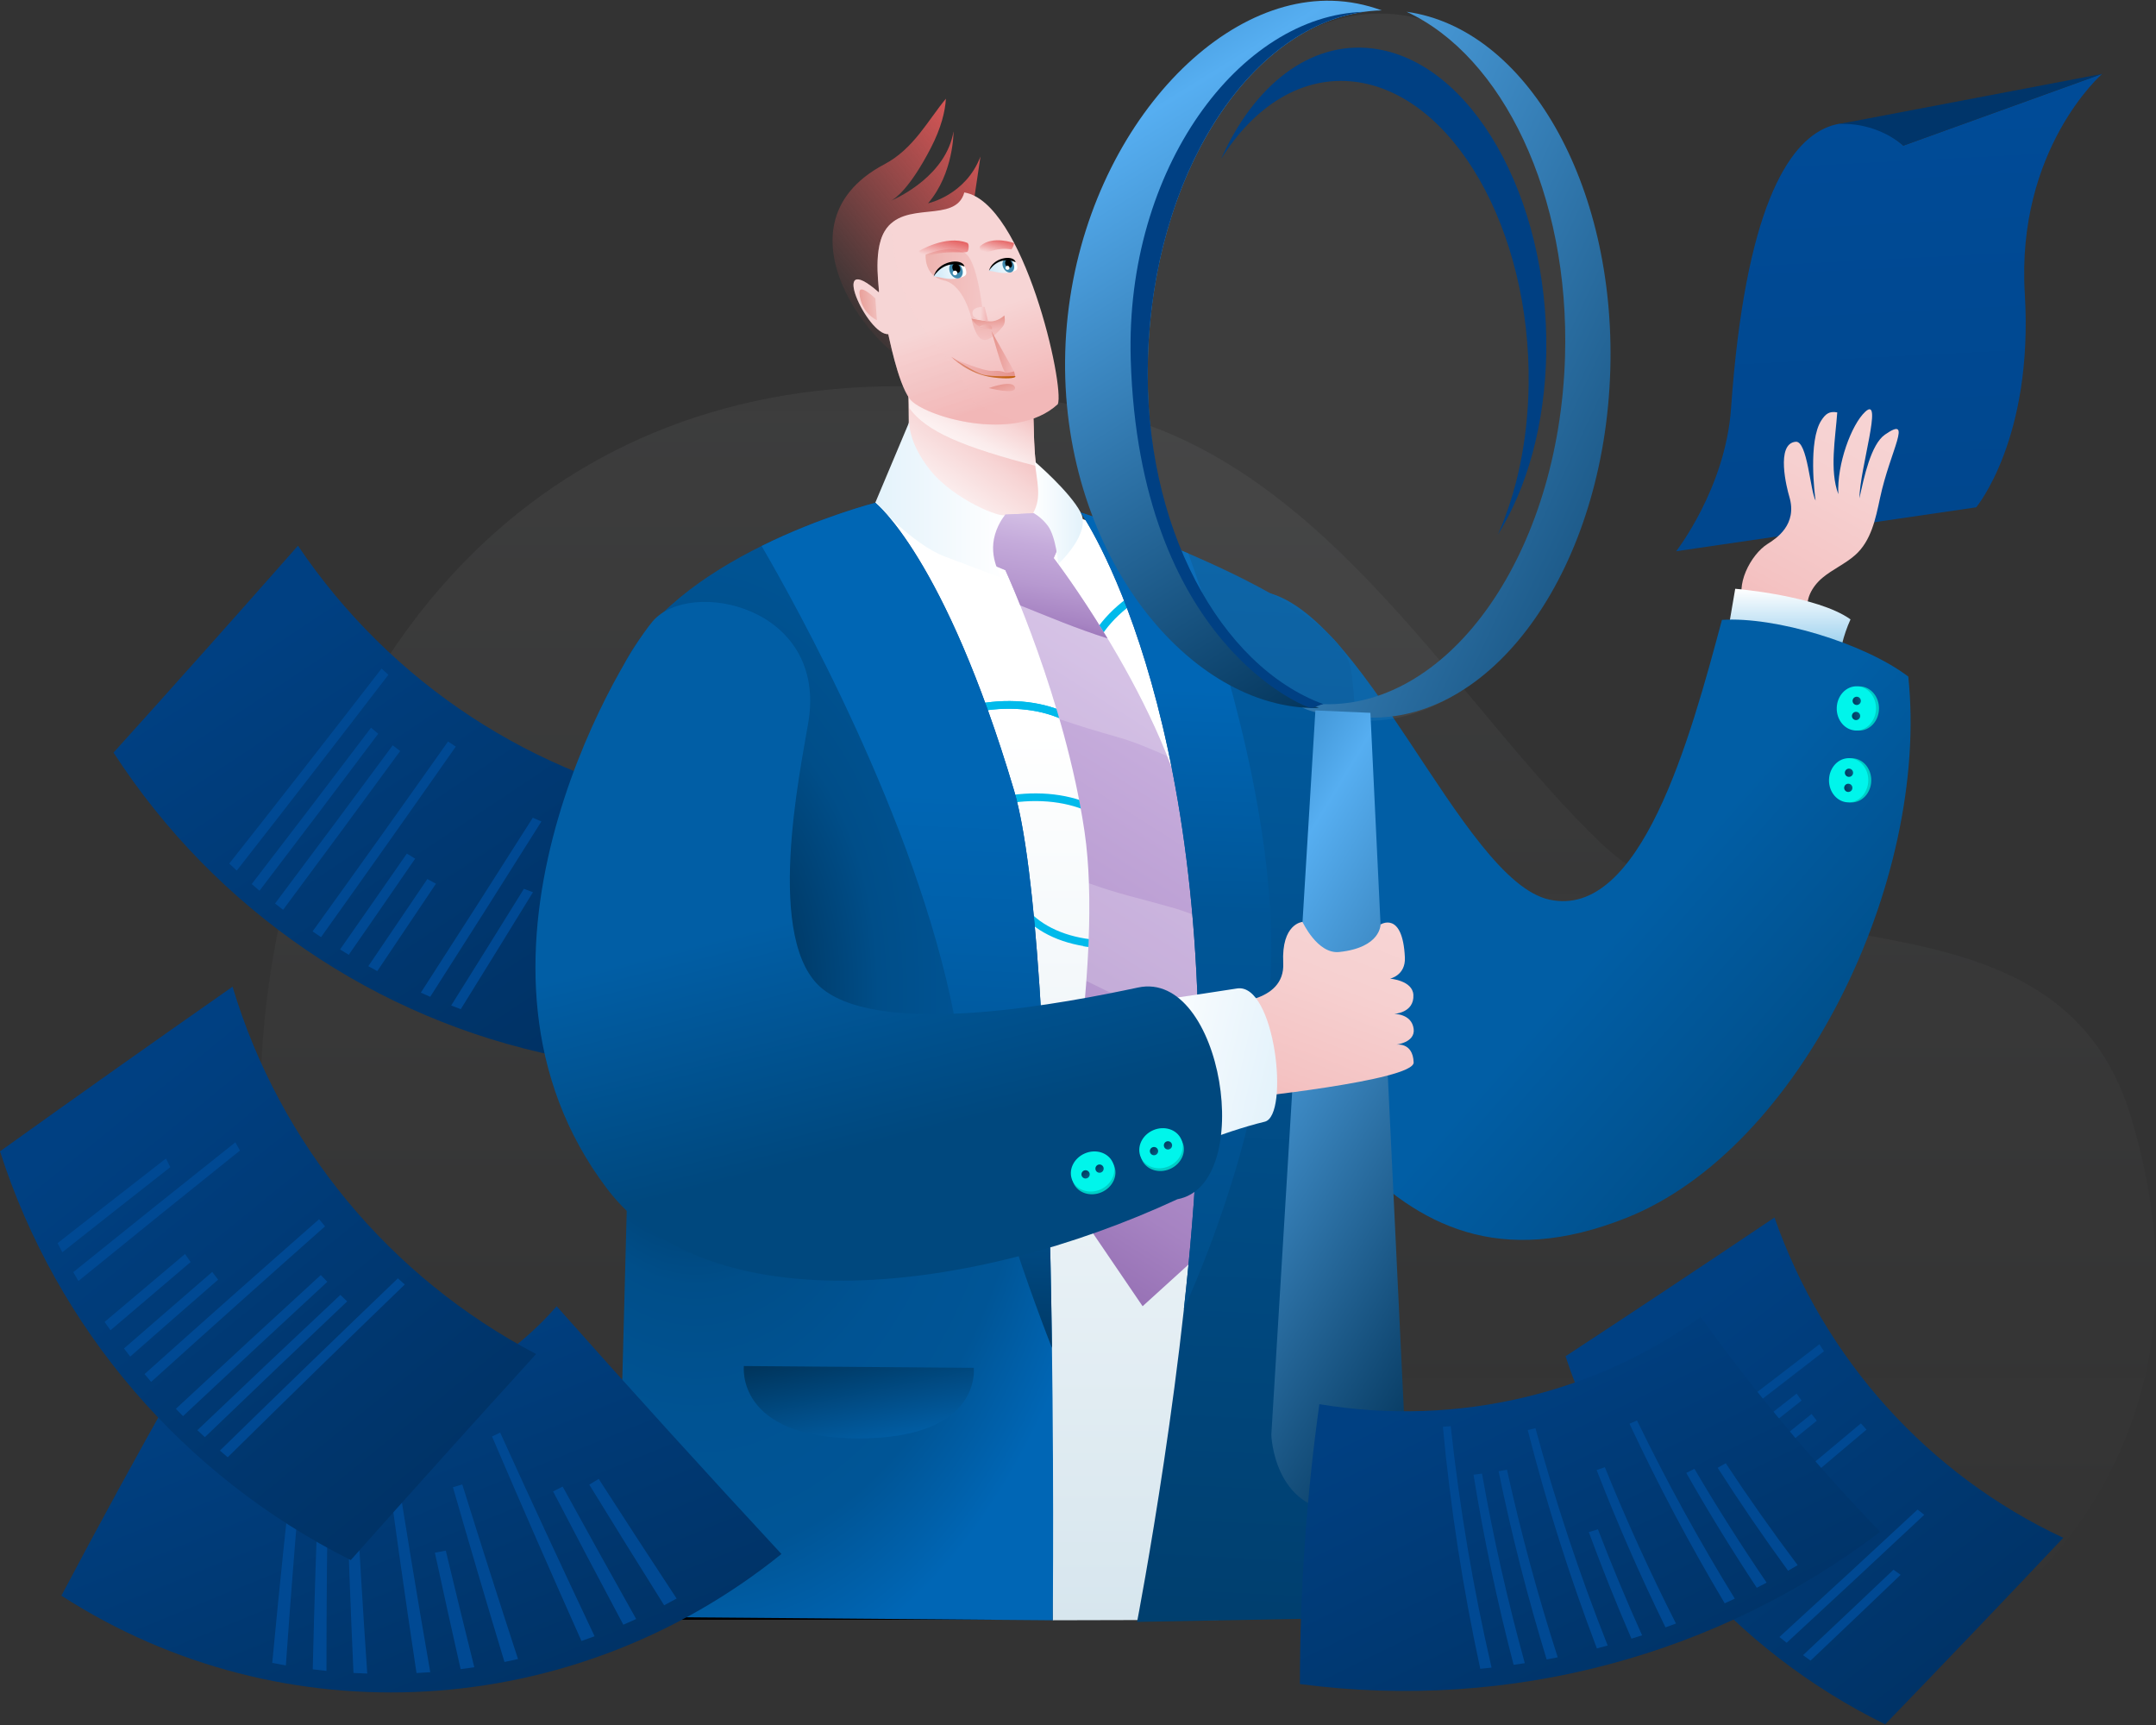
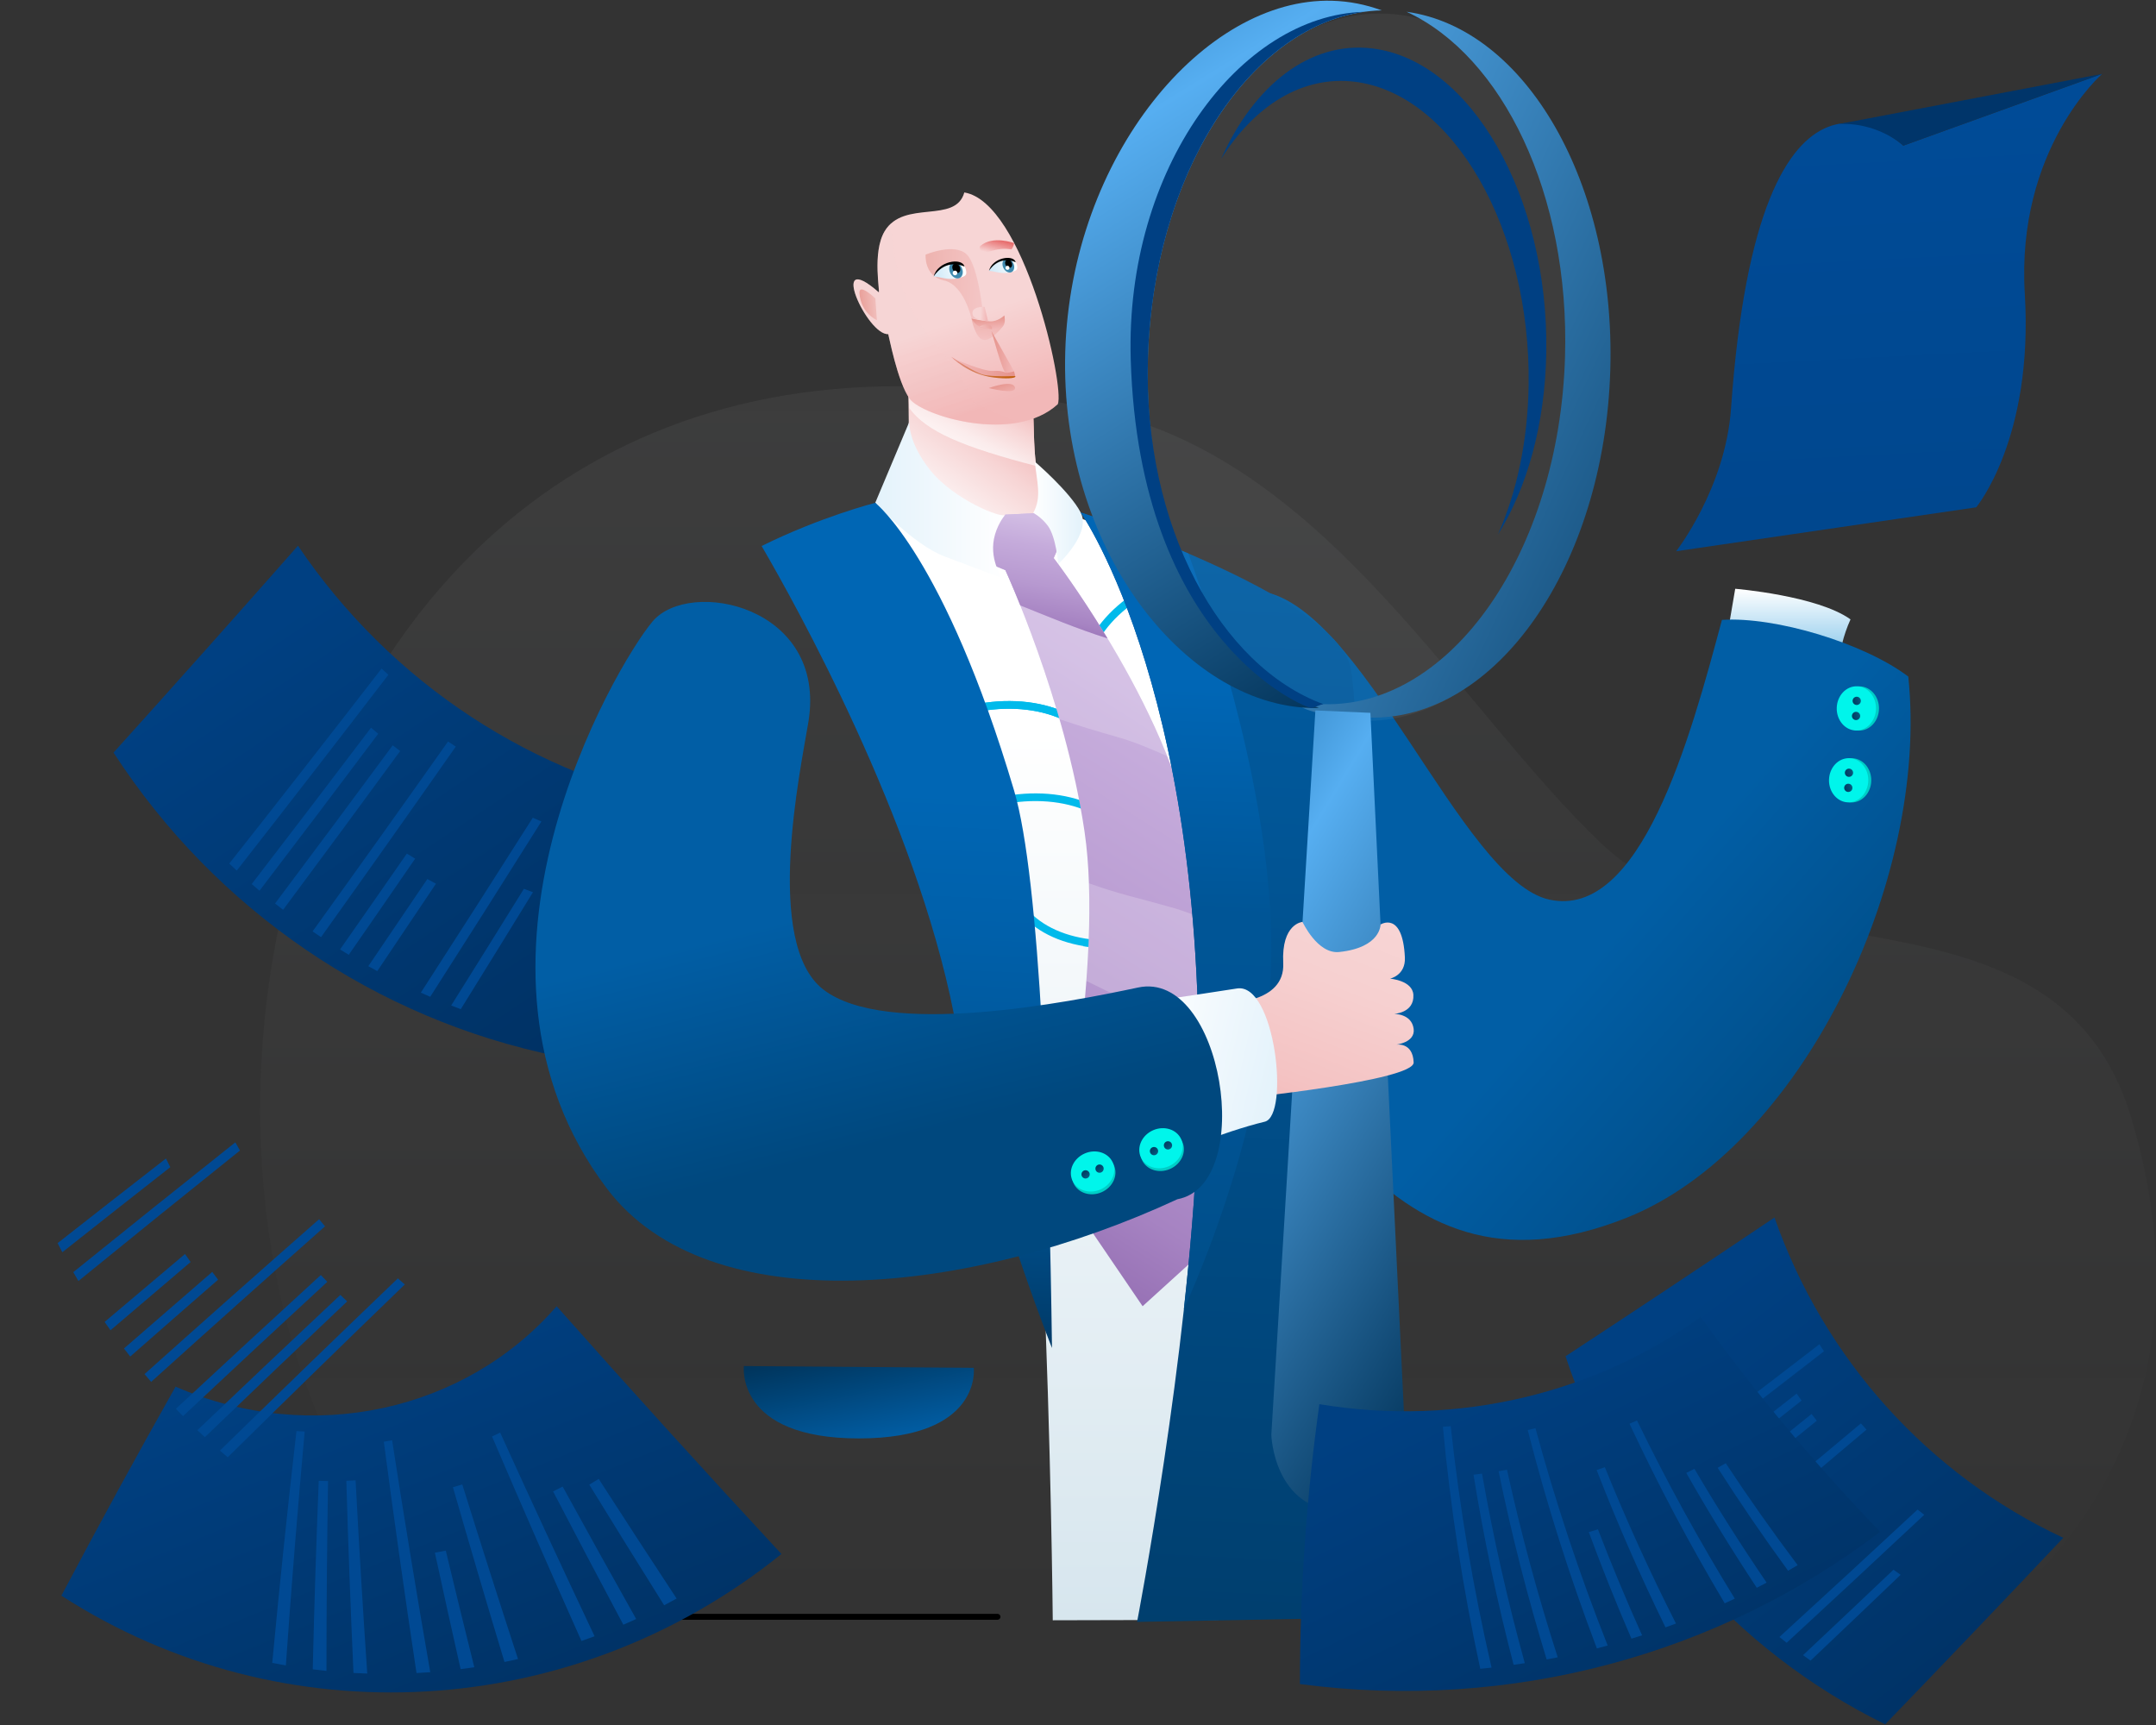
<svg xmlns="http://www.w3.org/2000/svg" xmlns:xlink="http://www.w3.org/1999/xlink" fill="none" height="432" viewBox="0 0 540 432" width="540">
  <rect x="0" y="0" width="540" height="432" fill="#333333" stroke="none" />
  <linearGradient id="a" gradientUnits="userSpaceOnUse" x1="302.583" x2="302.583" y1="96.741" y2="405.771">
    <stop offset="0" stop-color="#edf1f4" />
    <stop offset="1" stop-color="#edf1f4" stop-opacity="0" />
  </linearGradient>
  <linearGradient id="b">
    <stop offset=".057" stop-color="#f2b8b8" />
    <stop offset=".276" stop-color="#f7d5d5" />
    <stop offset=".5" stop-color="#fbecec" />
    <stop offset=".714" stop-color="#fef9f9" />
    <stop offset=".904" stop-color="#fffefe" />
  </linearGradient>
  <linearGradient id="c" gradientUnits="userSpaceOnUse" x1="252.735" x2="223.402" xlink:href="#b" y1="101.848" y2="143.053" />
  <linearGradient id="d" gradientUnits="userSpaceOnUse" x1="247.462" x2="233.411" xlink:href="#b" y1="94.508" y2="120.959" />
  <linearGradient id="e">
    <stop offset="0" stop-color="#e45959" />
    <stop offset="1" stop-color="#e45959" stop-opacity="0" />
  </linearGradient>
  <linearGradient id="f" gradientUnits="userSpaceOnUse" x1="243.595" x2="197.758" xlink:href="#e" y1="25.84" y2="63.03" />
  <linearGradient id="g">
    <stop offset=".106" stop-color="#f2b8b8" />
    <stop offset=".424" stop-color="#f6cfcf" />
    <stop offset=".496" stop-color="#f7d5d5" />
  </linearGradient>
  <linearGradient id="h" gradientUnits="userSpaceOnUse" x1="248.419" x2="229.62" xlink:href="#g" y1="108.323" y2="52.183" />
  <linearGradient id="i">
    <stop offset="0" stop-color="#e5928a" />
    <stop offset=".352" stop-color="#eaa09b" />
    <stop offset=".999" stop-color="#f2b8b8" />
  </linearGradient>
  <linearGradient id="j" gradientUnits="userSpaceOnUse" x1="247.285" x2="247.032" xlink:href="#i" y1="79.98" y2="85.155" />
  <linearGradient id="k" gradientUnits="userSpaceOnUse" x1="241.557" x2="223.339" xlink:href="#g" y1="110.355" y2="55.966" />
  <linearGradient id="l" gradientUnits="userSpaceOnUse" x1="231.502" x2="246.776" xlink:href="#i" y1="70.655" y2="71.384" />
  <linearGradient id="m" gradientUnits="userSpaceOnUse" x1="247.462" x2="247.68" xlink:href="#i" y1="79.279" y2="82.531" />
  <linearGradient id="n" gradientUnits="userSpaceOnUse" x1="238.489" x2="254.131" y1="92.54" y2="91.444">
    <stop offset="0" stop-color="#e5928a" />
    <stop offset=".243" stop-color="#da8366" />
    <stop offset=".759" stop-color="#c5661d" />
    <stop offset=".999" stop-color="#bd5a00" />
  </linearGradient>
  <linearGradient id="o" gradientUnits="userSpaceOnUse" x1="213.68" x2="222.785" y1="76.61" y2="75.972">
    <stop offset="0" stop-color="#e5928a" />
    <stop offset=".582" stop-color="#f0bbb8" />
    <stop offset=".999" stop-color="#f7d5d5" />
  </linearGradient>
  <linearGradient id="p" gradientUnits="userSpaceOnUse" x1="241.956" x2="240.658" xlink:href="#e" y1="60.306" y2="65.914" />
  <linearGradient id="q">
    <stop offset="0" stop-color="#cde8f7" />
    <stop offset="1" stop-color="#fff" />
  </linearGradient>
  <linearGradient id="r" gradientUnits="userSpaceOnUse" x1="233.777" x2="241.825" xlink:href="#q" y1="68.874" y2="67.098" />
  <linearGradient id="s" gradientUnits="userSpaceOnUse" x1="243.555" x2="247.577" y1="78.483" y2="78.674">
    <stop offset=".504" stop-color="#f7d5d5" />
    <stop offset=".576" stop-color="#f6cfcf" />
    <stop offset=".894" stop-color="#f2b8b8" />
  </linearGradient>
  <linearGradient id="t" gradientUnits="userSpaceOnUse" x1="245.361" x2="248.487" y1="81.748" y2="81.897">
    <stop offset=".001" stop-color="#f7d5d5" />
    <stop offset=".418" stop-color="#f0bbb8" />
    <stop offset="1" stop-color="#e5928a" />
  </linearGradient>
  <linearGradient id="u" gradientUnits="userSpaceOnUse" x1="247.632" x2="254.624" xlink:href="#q" y1="67.517" y2="65.975" />
  <linearGradient id="v" gradientUnits="userSpaceOnUse" x1="253.52" x2="252.384" xlink:href="#e" y1="60.228" y2="64.552" />
  <linearGradient id="w" gradientUnits="userSpaceOnUse" x1="250.45" x2="251.938" xlink:href="#i" y1="95.645" y2="100.121" />
  <linearGradient id="x" gradientUnits="userSpaceOnUse" x1="239.099" x2="254.338" y1="91.826" y2="92.554">
    <stop offset=".001" stop-color="#f2b8b8" />
    <stop offset=".648" stop-color="#eaa09b" />
    <stop offset="1" stop-color="#e5928a" />
  </linearGradient>
  <linearGradient id="y" gradientUnits="userSpaceOnUse" x1="248.085" x2="254.201" xlink:href="#i" y1="88.033" y2="88.325" />
  <linearGradient id="z">
    <stop offset="0" stop-color="#004082" />
    <stop offset="1" stop-color="#003265" />
  </linearGradient>
  <linearGradient id="A" gradientUnits="userSpaceOnUse" x1="49.139" x2="119.485" xlink:href="#z" y1="169.312" y2="274.831" />
  <linearGradient id="B" gradientUnits="userSpaceOnUse" x1="494.884" x2="501.14" y1="27.142" y2="148.913">
    <stop offset="0" stop-color="#004b97" />
    <stop offset="1" stop-color="#00468c" />
  </linearGradient>
  <linearGradient id="C">
    <stop offset="0" stop-color="#f2b8b8" />
    <stop offset=".229" stop-color="#f4c3c3" />
    <stop offset=".635" stop-color="#f6d0d0" />
    <stop offset=".999" stop-color="#f7d5d5" />
  </linearGradient>
  <linearGradient id="D" gradientUnits="userSpaceOnUse" x1="439.831" x2="472.503" xlink:href="#C" y1="160.267" y2="98.569" />
  <linearGradient id="E" gradientUnits="userSpaceOnUse" x1="447.821" x2="447.821" y1="167.779" y2="147.448">
    <stop offset="0" stop-color="#70bce7" />
    <stop offset="1" stop-color="#fff" />
  </linearGradient>
  <linearGradient id="F" gradientUnits="userSpaceOnUse" x1="362.119" x2="473.641" y1="207.844" y2="306.309">
    <stop offset=".33" stop-color="#015ea5" />
    <stop offset=".914" stop-color="#00487e" />
  </linearGradient>
  <linearGradient id="G">
    <stop offset=".201" stop-color="#0d7499" />
    <stop offset=".306" stop-color="#096388" />
    <stop offset=".493" stop-color="#044a70" />
    <stop offset=".665" stop-color="#013b61" />
    <stop offset=".805" stop-color="#00365c" />
  </linearGradient>
  <linearGradient id="H" gradientUnits="userSpaceOnUse" x1="468.345" x2="461.516" xlink:href="#G" y1="178.332" y2="180.235" />
  <linearGradient id="I" gradientUnits="userSpaceOnUse" x1="468.509" x2="461.68" xlink:href="#G" y1="174.553" y2="176.456" />
  <linearGradient id="J" gradientUnits="userSpaceOnUse" x1="466.4" x2="459.57" xlink:href="#G" y1="196.335" y2="198.238" />
  <linearGradient id="K" gradientUnits="userSpaceOnUse" x1="466.571" x2="459.742" xlink:href="#G" y1="192.555" y2="194.458" />
  <linearGradient id="L" gradientUnits="userSpaceOnUse" x1="260.496" x2="260.496" y1="405.766" y2="123.843">
    <stop offset="0" stop-color="#d7e6ee" />
    <stop offset=".79" stop-color="#fff" />
  </linearGradient>
  <linearGradient id="M">
    <stop offset="0" stop-color="#8f68ae" />
    <stop offset=".171" stop-color="#a683c2" />
    <stop offset=".41" stop-color="#b799d0" />
    <stop offset=".688" stop-color="#c5abdb" />
    <stop offset=".875" stop-color="#d1bce3" />
    <stop offset=".993" stop-color="#d1bce3" />
  </linearGradient>
  <linearGradient id="N" gradientUnits="userSpaceOnUse" x1="266.507" x2="366.024" xlink:href="#M" y1="328.755" y2="172.713" />
  <linearGradient id="O" gradientUnits="userSpaceOnUse" x1="257.743" x2="263.692" xlink:href="#M" y1="160.13" y2="126.355" />
  <linearGradient id="P">
    <stop offset="0" stop-color="#fff" />
    <stop offset="1" stop-color="#e3f2fb" />
  </linearGradient>
  <linearGradient id="Q" gradientUnits="userSpaceOnUse" x1="251.819" x2="219.223" xlink:href="#P" y1="125.225" y2="125.225" />
  <linearGradient id="R" gradientUnits="userSpaceOnUse" x1="271.216" x2="258.797" y1="128.444" y2="128.444">
    <stop offset="0" stop-color="#e3f2fb" />
    <stop offset="1" stop-color="#fff" />
  </linearGradient>
  <linearGradient id="S" gradientUnits="userSpaceOnUse" x1="310.766" x2="290.174" y1="106.426" y2="515.331">
    <stop offset=".06" stop-color="#015ea5" />
    <stop offset=".81" stop-color="#003b68" />
  </linearGradient>
  <linearGradient id="T" gradientUnits="userSpaceOnUse" x1="298.235" x2="288.821" y1="113.344" y2="407.017">
    <stop offset=".201" stop-color="#0066b5" />
    <stop offset=".392" stop-color="#005596" />
    <stop offset=".565" stop-color="#005393" />
    <stop offset=".73" stop-color="#004e89" />
    <stop offset=".89" stop-color="#003e5e" />
    <stop offset=".897" stop-color="#003d6c" />
  </linearGradient>
  <radialGradient id="U" cx="0" cy="0" gradientTransform="matrix(135.547 0 0 222.36 174.523 247.732)" gradientUnits="userSpaceOnUse" r="1">
    <stop offset=".195" stop-color="#003d6c" />
    <stop offset=".335" stop-color="#004e89" />
    <stop offset=".486" stop-color="#005393" />
    <stop offset=".64" stop-color="#005596" />
    <stop offset=".799" stop-color="#0066b5" />
  </radialGradient>
  <linearGradient id="V" gradientUnits="userSpaceOnUse" x1="239.726" x2="229.532" y1="125.041" y2="365.663">
    <stop offset=".305" stop-color="#0066b4" />
    <stop offset=".449" stop-color="#0060aa" />
    <stop offset=".592" stop-color="#00579a" />
    <stop offset=".735" stop-color="#004f8c" />
    <stop offset=".876" stop-color="#003a67" />
    <stop offset=".957" stop-color="#00335b" />
  </linearGradient>
  <linearGradient id="W" gradientUnits="userSpaceOnUse" x1="194.445" x2="203.86" y1="326.045" y2="371.225">
    <stop offset=".293" stop-color="#003359" />
    <stop offset=".867" stop-color="#015ea5" />
  </linearGradient>
  <linearGradient id="X">
    <stop offset=".001" stop-color="#003055" />
    <stop offset=".762" stop-color="#56aef1" />
    <stop offset=".971" stop-color="#3081bf" />
  </linearGradient>
  <linearGradient id="Y" gradientUnits="userSpaceOnUse" x1="392.426" x2="163.436" xlink:href="#X" y1="299.725" y2="192.778" />
  <linearGradient id="Z" gradientUnits="userSpaceOnUse" x1="308.096" x2="187.152" xlink:href="#X" y1="449.496" y2="376.211" />
  <linearGradient id="aa" gradientUnits="userSpaceOnUse" x1="242.401" x2="134.686" xlink:href="#X" y1="239.944" y2="65.558" />
  <linearGradient id="ab" gradientUnits="userSpaceOnUse" x1="311.583" x2="334.145" xlink:href="#C" y1="280.418" y2="221.284" />
  <linearGradient id="ac" gradientUnits="userSpaceOnUse" x1="280.617" x2="318.434" xlink:href="#P" y1="272.073" y2="280.828" />
  <linearGradient id="ad" gradientUnits="userSpaceOnUse" x1="232.863" x2="207.084" y1="314.789" y2="213.56">
    <stop offset=".293" stop-color="#00487e" />
    <stop offset=".867" stop-color="#015ea5" />
  </linearGradient>
  <linearGradient id="ae" gradientUnits="userSpaceOnUse" x1="291.376" x2="286.774" xlink:href="#G" y1="291.02" y2="285.628" />
  <linearGradient id="af" gradientUnits="userSpaceOnUse" x1="294.875" x2="290.272" xlink:href="#G" y1="289.577" y2="284.185" />
  <linearGradient id="ag" gradientUnits="userSpaceOnUse" x1="274.235" x2="269.633" xlink:href="#G" y1="296.843" y2="291.451" />
  <linearGradient id="ah" gradientUnits="userSpaceOnUse" x1="277.734" x2="273.131" xlink:href="#G" y1="295.401" y2="290.009" />
  <linearGradient id="ai" gradientUnits="userSpaceOnUse" x1="40.95" x2="81.275" xlink:href="#z" y1="351.821" y2="450.631" />
  <linearGradient id="aj" gradientUnits="userSpaceOnUse" x1="409.788" x2="483.022" xlink:href="#z" y1="337.308" y2="431.831" />
  <linearGradient id="ak">
    <stop offset="0" stop-color="#397bb2" />
    <stop offset=".999" stop-color="#00305d" />
  </linearGradient>
  <linearGradient id="al" gradientUnits="userSpaceOnUse" x1="430.235" x2="452.421" xlink:href="#ak" y1="395.517" y2="380.669" />
  <linearGradient id="am" gradientUnits="userSpaceOnUse" x1="435.464" x2="455.541" xlink:href="#ak" y1="400.794" y2="387.357" />
  <linearGradient id="an" gradientUnits="userSpaceOnUse" x1="19.042" x2="102.83" xlink:href="#z" y1="283.763" y2="386.716" />
  <linearGradient id="ao" gradientUnits="userSpaceOnUse" x1="346.187" x2="390.316" xlink:href="#z" y1="353.726" y2="443.704" />
  <path d="m496.753 405.771s62.932-39.935 36.97-126.081c-18.44-61.191-96.425-34.032-132.419-68.231-35.994-34.2-68.246-94.662-124.115-108.127-214.169-51.609-261.766 214.044-162.299 302.403z" fill="url(#a)" opacity=".05" />
  <path d="m258.656 102.45c-.228.04-.458.077-.692.11-3.643 1.386-7.746 1.461-12.31.223-5.956-1.393-11.71-4.339-17.267-8.836l-1.196-4.757c.235 9.408 1.177 24.926-.917 26.19-4.92 2.968 8.235 10.605 19.032 18.751 9.403 7.095 28.772 12.373 22.724 4.217-10.807-14.577-8.507-28.917-9.374-35.898z" fill="url(#c)" />
  <path d="m259.5 116.701c-.741-5.91-.434-10.919-.848-14.251-.228.04-.458.077-.692.11-3.643 1.386-7.745 1.461-12.31.223-5.956-1.393-11.71-4.339-17.266-8.836l-1.072-6.354c.531 2.766.193 11.293.452 14.636 4.166 5.761 13.181 9.655 31.736 14.472z" fill="url(#d)" />
-   <path d="m240.576 72.794 4.992-33.58c-3.715 9.716-13.127 11.701-13.127 11.701 6.464-7.5 6.387-18.013 6.387-18.013-1.842 10.879-13.483 16.425-15.715 17.393 1.121-.565 4.735-3.051 9.988-13.164 2.698-5.193 3.631-9.344 3.813-12.411-4.453 5.333-8.047 12.533-15.4 16.419-30.369 16.044.955 51.543 8.996 50.231 6.384-1.04.043-8.391 4.424-13.133 1.426-1.544 3.386-3.377 5.642-5.443z" fill="url(#f)" />
  <path d="m241.526 48.196c-2.221 7.979-15.129 1.682-19.945 9.703-3.224 5.369-1.039 15.687-1.503 15.282-12.923-11.311-2.843 10.875 2.394 10.492.086-.007 2.274 11.959 5.375 16.195 3.102 4.234 26.186 11.407 37.098 1.354 1.798-4.339-8.492-50.577-23.419-53.026z" fill="url(#h)" />
  <path d="m243.328 79.787s.811 4.571 2.786 5.266c1.976.694 5.049-3.299 5.049-3.299z" fill="url(#j)" opacity=".5" />
  <path d="m223.072 56.055c-.554.512-1.055 1.119-1.491 1.844-3.224 5.369-1.039 15.687-1.503 15.282-12.923-11.311-2.843 10.875 2.394 10.492.086-.006 2.274 11.959 5.375 16.195 2.333 3.185 15.97 8.032 27.228 5.962l-11.164-4.915s-.839-4.613-9.39-14.463c-9.957-11.475-10.452-22.085-11.449-30.398z" fill="url(#k)" opacity=".3" />
  <path d="m231.831 63.765s7.178-3.027 10.277-.074c3.099 2.95 4.258 16.261 4.258 16.261l-3.029-.164s-1.884-8.503-6.924-9.561c-5.038-1.056-4.582-6.461-4.582-6.461z" fill="url(#l)" opacity=".5" />
  <path d="m243.328 79.787s2.436.565 4.602.69c2.006.116 3.618-1.472 3.618-1.472s.471 1.794-.385 2.749c-.23.256-.556.453-1.014.539-5.362.986-6.821-2.506-6.821-2.506z" fill="url(#m)" />
  <path d="m238.266 89.366s7.396 5.036 12.596 4.613c5.2-.421 4.563 1.367-1.98.563-6.542-.802-10.616-5.176-10.616-5.176z" fill="url(#n)" />
  <path d="m219.244 74.732s-4.168-4.026-3.98-1.299c.344 5.022 4.363 6.737 4.363 6.737z" fill="url(#o)" />
-   <path d="m242.358 62.971c.243-.337.486-1.923-.118-2.158-5.292-2.059-12.06 2.041-12.06 2.041s.543 1.207 1.467 1.586c5.104-2.131 10.194-.751 10.711-1.47z" fill="url(#p)" />
  <path d="m241.907 67.465c.328 1.485.063 1.759-2.158 2.247-2.223.491-4.275-.37-5.89-.473 0 0 1.266-2.823 3.49-3.314 2.221-.488 4.229.057 4.558 1.54z" fill="url(#r)" />
  <path d="m240.911 67.109c.471 1.062.193 2.19-.618 2.519-.812.329-1.851-.265-2.322-1.327-.47-1.062-.192-2.19.618-2.519.813-.329 1.851.265 2.322 1.327z" fill="#3e89ae" />
  <path d="m233.859 69.242s2.578-4.609 7.708-2.51c-.666-2.333-6.781-1.314-7.708 2.51z" fill="#000" />
  <path d="m240.402 66.828c.281.633.117 1.303-.367 1.498-.485.195-1.102-.158-1.383-.791-.28-.633-.116-1.303.368-1.498.484-.195 1.104.158 1.382.791z" fill="#000" />
  <path d="m239.765 68.234c.07.315-.13.626-.445.697s-.626-.129-.697-.445c-.07-.316.13-.626.445-.697s.626.129.697.445z" fill="#fff" />
  <path d="m246.602 76.837s-3.723-.177-2.928 2.122c.409 1.183 3.818 1.498 3.818 1.498z" fill="url(#s)" />
  <path d="m245.359 81.794s1.17-.852 2.348-.421c1.181.431.649 1.093.649 1.093z" fill="url(#t)" opacity=".44" />
  <path d="m254.695 66.293c.284 1.29.057 1.527-1.875 1.954-1.93.427-3.715-.322-5.117-.41 0 0 1.1-2.453 3.032-2.878 1.929-.427 3.675.044 3.96 1.334z" fill="url(#u)" />
  <path d="m253.832 65.986c.409.922.168 1.903-.537 2.188-.705.285-1.608-.23-2.017-1.154-.41-.922-.169-1.903.536-2.188.706-.287 1.608.23 2.018 1.154z" fill="#3e89ae" />
  <path d="m247.703 67.839s2.241-4.004 6.698-2.182c-.58-2.028-5.894-1.141-6.698 2.182z" fill="#000" />
  <path d="m253.389 65.742c.243.55.1 1.132-.32 1.301-.421.171-.957-.138-1.2-.686-.244-.55-.101-1.132.319-1.301.421-.171.958.136 1.201.686z" fill="#000" />
  <path d="m252.832 66.962c.061.274-.112.545-.388.605-.273.061-.545-.112-.604-.388s.112-.545.388-.605c.275-.059.543.112.604.388z" fill="#fff" />
  <path d="m245.872 63.391c-.225-.228-.694-1.474-.335-1.785 3.135-2.729 8.44-.721 8.44-.721s-.132 1.093-.675 1.586c-3.818-.732-6.948 1.404-7.43.92z" fill="url(#v)" />
  <path d="m247.656 97.186s6.015-2.225 6.547-.188-6.547.188-6.547.188z" fill="url(#w)" />
  <path d="m239.188 89.957s7.158 3.099 9.468 2.942c2.311-.158 3.209.421 3.209.421s2.05-.499 2.118-.346.276 1.224.276 1.224-5.85.228-8.06-.386c-2.208-.613-7.011-3.855-7.011-3.855z" fill="url(#x)" />
  <path d="m248.328 82.927s2.773 10.257 3.533 10.393 2.118-.346 2.118-.346z" fill="url(#y)" />
  <path d="m174.42 202.128c-11.39 20.843-22.921 41.649-34.581 62.424-45.675-9.258-85.849-36.655-111.401-76.077 15.466-17.149 30.866-34.42 46.193-51.812 23.213 34.388 59.163 58.02 99.79 65.465z" fill="url(#A)" />
  <path d="m97.276 168.986c-12.587 16.42-25.247 32.769-37.978 49.04-.63-.58-1.255-1.169-1.876-1.759 12.785-16.199 25.503-32.48 38.144-48.833.562.522 1.134 1.039 1.71 1.552z" fill="#004993" />
  <path d="m94.736 183.755c-9.866 13.15-19.781 26.255-29.741 39.314-.652-.553-1.305-1.111-1.948-1.673 10.005-13.006 19.97-26.057 29.88-39.157.598.513 1.201 1.017 1.808 1.516z" fill="#004993" />
  <path d="m100.229 188.083c-9.722 13.299-19.498 26.556-29.323 39.769-.675-.522-1.35-1.053-2.015-1.584 9.87-13.163 19.691-26.367 29.466-39.615.621.481 1.246.958 1.872 1.43z" fill="#004993" />
  <path d="m103.985 215.035c-5.524 8.039-11.066 16.065-16.631 24.077-.729-.441-1.458-.886-2.182-1.34 5.592-7.986 11.17-15.989 16.726-24.001.693.427 1.39.85 2.087 1.264z" fill="#004993" />
  <path d="m109.192 221.306c-4.881 7.306-9.78 14.603-14.697 21.891-.751-.405-1.498-.819-2.245-1.233 4.944-7.265 9.87-14.539 14.783-21.823.715.392 1.435.783 2.159 1.165z" fill="#004993" />
  <path d="m114.157 186.972c-11.175 15.962-22.426 31.874-33.749 47.723-.711-.477-1.417-.954-2.119-1.44 11.382-15.795 22.691-31.648 33.929-47.56.648.432 1.291.859 1.939 1.277z" fill="#004993" />
  <path d="m133.49 223.443c-6.001 9.775-12.029 19.542-18.084 29.291-.801-.302-1.602-.612-2.398-.927 6.1-9.726 12.169-19.466 18.211-29.219.751.292 1.511.576 2.271.855z" fill="#004993" />
  <path d="m135.606 205.718c-9.218 14.67-18.503 29.309-27.851 43.916-.783-.342-1.566-.688-2.349-1.039 9.407-14.567 18.755-29.165 28.036-43.8.72.311 1.44.617 2.164.923z" fill="#004993" />
  <path d="m249.844 405.641h-165.669c-.409 0-.738-.333-.738-.738s.333-.738.738-.738h165.669c.41 0 .738.333.738.738s-.328.738-.738.738z" fill="#000" />
  <path d="m476.706 36.481s-36.093-34.397-43.151 65.865c-1.404 19.912-13.735 35.702-13.735 35.702l75.147-10.999s14.373-17.163 12.173-53.463c-2.2-36.3 19.362-55.073 19.362-55.073z" fill="url(#B)" />
  <path d="m526.503 18.504-66.019 12.574c5.754-.382 11.962 1.723 16.223 5.398z" fill="#00356a" />
-   <path d="m472.11 108.847c-3.491 2.425-5.255 10.644-6.389 15.953.072-7.432 6.015-25.913 1.458-21.688-3.46 3.207-7.131 13.149-6.744 20.635-2.258-5.983-.715-14.085-.27-20.469-1.965-.36-2.906.337-3.994 2.015-3.307 5.102-1.674 18.612-1.426 20.069-1.368-2.389-2.029-14.998-4.985-14.733-5.084.463-2.222 11.697-1.611 13.725 2.146 7.113-3.392 10.572-5.479 11.895-4.116 2.605-8.39 10.522-5.628 15.422 2.443 4.327 15.876 1.493 15.975 1.772-1.111-3.145.877-6.604 3.437-8.741s5.718-3.486 8.21-5.7c3.986-3.536 5.106-9.069 6.217-14.279 2.56-12.002 8.395-20.851 1.229-15.876z" fill="url(#D)" />
  <path d="m463.485 155.116c-1.777 3.923-2.843 8.278-3.104 12.664.104-1.763-28.225-5.951-28.225-5.951l2.452-14.378c.005-.005 20.604 1.714 28.877 7.665z" fill="url(#E)" />
  <path d="m431.282 155.243c-8.003 29.957-20.366 75.007-43.21 70.058-22.174-4.8-47.129-75.182-73.176-77.333-41.055-3.392-55.694 62.564-25.184 85.881 36.525 27.909 53.895 96.546 117.695 71.124 43.485-17.329 75.902-84.288 70.553-135.528-11.031-8.381-33.34-15.084-46.678-14.202z" fill="url(#F)" />
  <path d="m465.828 171.892c-2.717-.063-4.977 2.364-5.047 5.421-.071 3.057 2.074 5.586 4.791 5.649 2.718.063 4.977-2.364 5.048-5.421s-2.074-5.586-4.792-5.649z" fill="#00cec6" />
  <path d="m469.876 177.519c-.071 3.057-2.331 5.484-5.048 5.422-2.716-.063-4.862-2.592-4.792-5.648.071-3.056 2.331-5.483 5.048-5.421 2.716.063 4.862 2.591 4.792 5.647z" fill="#00f5eb" />
  <path d="m465.292 178.352c.523.23.761.838.532 1.362-.229.523-.839.762-1.362.533-.523-.23-.761-.838-.532-1.363.229-.523.839-.762 1.362-.532z" fill="url(#H)" />
  <path d="m465.456 174.571c.523.23.762.839.532 1.362-.229.523-.839.763-1.362.533s-.761-.838-.532-1.362c.229-.523.839-.76 1.362-.533z" fill="url(#I)" />
  <path d="m463.891 189.894c-2.717-.063-4.977 2.364-5.048 5.421s2.075 5.586 4.792 5.649 4.977-2.364 5.048-5.421c.07-3.057-2.075-5.586-4.792-5.649z" fill="#00cec6" />
  <path d="m467.938 195.521c-.07 3.057-2.331 5.484-5.047 5.421-2.717-.062-4.862-2.591-4.792-5.647s2.331-5.483 5.047-5.421c2.717.063 4.863 2.591 4.792 5.647z" fill="#00f5eb" />
  <path d="m463.346 196.355c.523.23.761.838.533 1.362-.23.523-.839.762-1.362.533-.523-.23-.761-.838-.533-1.363.23-.523.839-.762 1.362-.532z" fill="url(#J)" />
  <path d="m463.518 192.574c.523.229.762.839.533 1.362-.23.523-.839.762-1.362.532-.523-.229-.761-.837-.533-1.362.23-.523.839-.759 1.362-.532z" fill="url(#K)" />
  <path d="m211.688 132.142 11.129-8.295 33.178 10.041 10.914-5.673 6.33 2.618s33.394 48.892 35.575 81.193c2.182 32.3-3.666 193.642-3.666 193.642l-41.469.103s-1.57-174.977-15.539-207.277c-13.972-32.306-36.452-66.352-36.452-66.352z" fill="url(#L)" />
  <path d="m277.602 192.678-.604-2.101c-3.341-11.612-19.616-17.121-36.35-12.307l12.7 44.148c3.34 11.612 19.615 17.121 36.349 12.307" stroke="#00baeb" stroke-miterlimit="10" stroke-width="1.924" />
  <path d="m277.602 192.678-.604-2.101c-3.341-11.612-19.616-17.121-36.35-12.307l6.652 23.125c16.734-4.814 33.009.695 36.35 12.307l.604 2.101" stroke="#00baeb" stroke-miterlimit="10" stroke-width="1.924" />
  <path d="m296.42 144.018c-16.734 4.813-27.595 18.127-24.255 29.74l4.838 16.817.604 2.101 6.048 21.024c2.238 7.779-1.903 16.323-9.913 22.561 4.971.507 10.442.05 15.96-1.538 16.734-4.814 27.595-18.128 24.255-29.74z" stroke="#00baeb" stroke-miterlimit="10" stroke-width="1.924" />
  <path d="m262.964 128.336-11.157.544-5.893 5.237v6.221l5.893 2.452s14.909 32.319 19.817 65.384c4.913 33.066-6.59 87.873-6.59 87.873l21.148 31.077 11.962-10.864s4.975-67.57 1.048-101.621-35.279-74.881-35.279-74.881l1.557-3.603z" fill="url(#N)" />
  <path d="m276.633 274.062c6.874 4.297 13.258 8.593 19.241 13.398-.513 3.252-.854 5.115-.854 5.115l-29.989 3.473s2.335-11.135 4.454-26.39c2.38 1.417 4.724 2.789 7.148 4.404z" fill="#3e89ae" />
  <path d="m272.109 245.667c.617-8.229.918-16.619.644-24.464 6.554 2.451 13.271 3.927 20.149 5.893 1.971.495 3.613 1.152 5.583 1.808.576.162 1.147.338 1.71.531.265 9.96-.185 20.096-.913 29.251-9.173-4.157-18.171-8.588-27.173-13.019z" fill="#fff" opacity=".2" />
  <path d="m277.393 159.872c5.074 8.404 10.652 18.715 14.949 29.489-4.09-1.817-8.206-3.581-12.579-4.809-4.885-1.368-9.667-2.843-14.391-4.436-3.356-11.629-7.117-21.751-9.825-28.508 7.198 2.893 14.292 5.893 21.846 8.264z" fill="#fff" opacity=".2" />
  <path d="m245.914 140.338v-6.221l5.893-5.237 11.157-.544 2.506 7.823-1.557 3.604s6.227 8.106 13.474 20.109c-7.553-2.371-14.652-5.372-21.846-8.264-2.222-5.538-3.734-8.818-3.734-8.818z" fill="url(#O)" />
  <path d="m251.816 128.881c-.647 1.174-12.951-3.743-18.845-11.144-5.623-7.067-5.227-12.083-5.227-12.083l-8.525 20.266s9.492 10.478 17.351 13.425c7.859 2.946 14.45 5.452 14.45 5.452s-3.558-4.949-1.799-10.959c.917-3.122 2.595-4.957 2.595-4.957z" fill="url(#Q)" />
  <path d="m259.193 115.623s8.75 7.472 11.476 12.713c2.726 5.237-5.628 12.93-5.628 12.93s-.495-6.784-2.623-9.632c-1.592-2.128-3.621-3.199-3.621-3.199 2.209-3.972.864-7.809.396-12.812z" fill="url(#R)" />
  <path d="m270.672 128.336s33.556 47.587 29.169 157.747c-2.114 53.075-15.043 120.097-15.043 120.097l63.859-1.192s-6.775-219.757-10.388-237.761c-3.621-18.008-67.597-38.891-67.597-38.891z" fill="url(#S)" />
  <path d="m296.503 327.912c7.342-16.367 21.842-53.332 21.918-90.249.077-36.975-13.793-79.798-20.797-99.057-14.342-6.154-26.952-10.27-26.952-10.27s33.556 47.587 29.169 157.747c-.539 13.536-1.786 27.914-3.338 41.829z" fill="url(#T)" />
-   <path d="m154.294 404.885 3.275-124.223s-15.372-88.12-.679-115.378 62.325-39.364 62.325-39.364 17.351 13.425 34.766 72.029c11.444 38.518 9.694 207.822 9.694 207.822z" fill="url(#U)" />
  <path d="m238.889 253.877c6.987 35.405 17.586 65.802 24.595 83.712-.689-51.659-2.902-117.412-9.501-139.636-17.415-58.604-34.766-72.028-34.766-72.028s-13.573 3.45-28.459 10.815c8.466 14.53 38.527 68.447 48.131 117.137z" fill="url(#V)" />
  <path d="m186.315 342.105 57.579.445s2.2 17.68-28.791 17.68c-30.992 0-28.788-18.125-28.788-18.125z" fill="url(#W)" />
  <path d="m401.854 93.462c-1.439 48.91-28.535 87.882-60.512 87.05-31.981-.832-56.737-41.158-55.298-90.064 1.44-48.91 28.535-87.882 60.512-87.05s56.738 41.154 55.298 90.064z" fill="#f3f6f8" opacity=".05" />
  <path d="m343.78 12.139c-15.714-1.935-29.723 9.231-37.96 27.698 8.381-13.384 20.361-20.977 33.543-19.358 24.621 3.032 44.096 37.074 43.502 76.037-.216 14.094-3.028 26.902-7.693 37.366 7.275-11.62 11.836-27.599 12.115-45.706.59-38.963-18.885-73.005-43.507-76.037z" fill="#004083" />
  <path d="m352.301 2.949c24.037 11.107 40.88 45.774 39.683 86.357-1.439 48.91-28.535 87.882-60.512 87.05-1.439-.036-4.013 1.007-5.425.809 4.935 2.281 11.314 2.403 16.762 2.547 31.981.832 59.072-38.14 60.512-87.05 1.377-46.706-21.139-85.579-51.02-89.713z" fill="url(#Y)" />
  <path d="m329.457 177.917-11.035 181.423s.544 18.832 17.536 19.209c15.952.356 16.083-16.42 16.083-16.42l-8.804-183.61z" fill="url(#Z)" />
  <path d="m287.514 89.647c1.408-47.907 27.428-86.276 58.546-87.05-3.995-1.467-8.166-2.299-12.471-2.411-31.981-.832-65.343 38.959-66.783 87.864-1.44 48.91 29.588 88.418 61.569 89.25.657.018 1.314.013 1.966 0-25.696-9.434-44.074-45.324-42.827-87.653z" fill="url(#aa)" />
  <path d="m283.207 90.012c2.119 70.922 43.79 87.252 45.172 87.288.656.018 2.442-.931 3.099-.945-25.696-9.434-45.207-44.38-43.961-86.708 1.34-45.599 24.981-82.556 54.088-86.681-31.05.895-59.824 39.22-58.398 87.045z" fill="#004083" />
  <path d="m307.219 251.142s14.706.333 14.184-9.974c-.499-9.911 4.827-10.293 4.827-10.293s3.748 8.111 9.182 7.54c10.491-1.107 10.361-6.883 10.361-6.883s5.537-3.541 6.1 8.241c.216 4.517-3.725 5.313-3.725 5.313s5.646.437 5.853 4.049c.261 4.58-4.89 4.787-4.89 4.787s4.453-.126 4.957 3.734c.459 3.491-4.508 3.972-4.508 3.972s4.324-.819 4.508 4.445c.162 4.561-43.615 9.056-43.615 9.056z" fill="url(#ab)" />
  <path d="m285.453 251.187s13.15-1.876 24.379-3.639c9.51-1.494 13.244 31.864 6.937 33.367-10.311 2.46-26.061 9.001-26.061 9.001z" fill="url(#ac)" />
  <path d="m202.466 180.854c-1.975 11.962-11.206 55.244 3.671 66.896 15.678 12.277 61.569 3.257 78.907-.441 21.193-4.521 29.664 49.377 9.848 53.021-51.708 24.019-117.25 31.172-142.865-2.654-42.212-55.743 2.177-131.092 11.426-142.055 9.254-10.955 43.818-3.865 39.013 25.233z" fill="url(#ad)" />
  <path d="m296.155 286.026c-1.088-2.491-4.241-3.518-7.044-2.294-2.802 1.224-4.192 4.235-3.104 6.725 1.088 2.491 4.241 3.518 7.043 2.295 2.802-1.224 4.192-4.235 3.105-6.726z" fill="#00cec6" />
  <path d="m292.76 292.067c-2.802 1.224-5.956.196-7.043-2.294-1.088-2.49.301-5.501 3.102-6.725 2.802-1.224 5.956-.196 7.043 2.294 1.088 2.49-.301 5.501-3.102 6.725z" fill="#00f5eb" />
  <path d="m290.072 288.259c.012.571-.439 1.043-1.011 1.057-.571.012-1.045-.44-1.057-1.011s.439-1.043 1.011-1.057c.571-.012 1.045.44 1.057 1.011z" fill="url(#ae)" />
  <path d="m293.572 286.816c.012.571-.44 1.045-1.011 1.057s-1.045-.44-1.057-1.011.439-1.043 1.011-1.057c.571-.012 1.042.441 1.057 1.011z" fill="url(#af)" />
  <path d="m279.014 291.85c-1.088-2.49-4.241-3.518-7.043-2.294s-4.192 4.235-3.104 6.726c1.087 2.49 4.241 3.518 7.043 2.294s4.192-4.235 3.104-6.726z" fill="#00cec6" />
  <path d="m275.619 297.891c-2.801 1.224-5.955.196-7.043-2.294s.302-5.501 3.103-6.725c2.801-1.223 5.955-.196 7.043 2.294s-.302 5.502-3.103 6.725z" fill="#00f5eb" />
  <path d="m272.931 294.083c.012.571-.439 1.043-1.011 1.057-.571.012-1.045-.44-1.057-1.011-.012-.572.44-1.043 1.011-1.057.572-.012 1.045.44 1.057 1.011z" fill="url(#ag)" />
  <path d="m276.431 292.64c.012.571-.44 1.045-1.011 1.057s-1.045-.44-1.057-1.011.44-1.043 1.011-1.057c.572-.012 1.043.441 1.057 1.011z" fill="url(#ah)" />
  <path d="m139.418 327.129c18.489 20.829 37.258 41.514 56.305 62.046-52.126 42.054-124.866 46.243-180.348 10.433 9.335-17.648 18.867-35.099 28.598-52.342 34.199 14.908 72.704 6.041 95.445-20.137z" fill="url(#ai)" />
  <g fill="#004993">
    <path d="m76.312 358.503c-1.768 19.448-3.342 38.972-4.715 58.573-1.138-.194-2.276-.4-3.41-.625 1.827-19.43 3.846-38.784 6.064-58.052.688.045 1.377.077 2.06.104z" />
    <path d="m82.165 370.901c-.261 15.808-.396 31.657-.4 47.547-1.147-.117-2.294-.243-3.437-.387.373-15.777.877-31.513 1.503-47.209.778.027 1.556.045 2.335.049z" />
    <path d="m89.064 370.726c.841 16.1 1.813 32.233 2.92 48.392-1.152-.036-2.303-.085-3.45-.148-.729-16.079-1.323-32.121-1.79-48.132.774-.027 1.548-.063 2.321-.112z" />
    <path d="m111.653 388.334c2.334 9.731 4.714 19.466 7.144 29.206-1.143.171-2.286.328-3.428.472-2.196-9.726-4.346-19.452-6.447-29.174.913-.162 1.822-.328 2.731-.504z" />
    <path d="m115.785 371.757c4.543 14.58 9.199 29.156 13.959 43.727-1.129.257-2.258.5-3.392.729-4.409-14.585-8.714-29.174-12.907-43.763.779-.225 1.561-.455 2.34-.693z" />
    <path d="m98.207 360.69c2.996 19.34 6.185 38.702 9.559 58.083-1.147.085-2.298.157-3.446.216-2.915-19.331-5.645-38.64-8.187-57.921.688-.113 1.381-.239 2.074-.378z" />
    <path d="m140.916 372.283c6.073 11.076 12.214 22.133 18.422 33.173-1.066.49-2.137.967-3.212 1.431-5.934-11.112-11.796-22.237-17.595-33.376.797-.401 1.593-.81 2.385-1.228z" />
    <path d="m149.956 370.372c6.446 10.005 12.947 19.992 19.51 29.961-1.034.571-2.073 1.134-3.122 1.682-6.307-10.054-12.556-20.122-18.75-30.208.796-.473 1.579-.95 2.362-1.435z" />
    <path d="m125.272 358.769c7.729 17.028 15.615 34.028 23.65 51.006-1.093.405-2.191.801-3.289 1.179-7.616-17.05-15.084-34.123-22.399-51.213.684-.315 1.363-.639 2.038-.972z" />
  </g>
  <path d="m516.773 385.122c-14.756 15.629-29.629 31.199-44.605 46.706-37.856-18.589-66.738-51.794-80.059-92.17 17.478-11.458 34.924-23.047 52.334-34.752 12.421 35.436 38.468 64.376 72.33 80.216z" fill="url(#aj)" />
  <path d="m456.837 338.403c-14.788 11.485-29.624 22.89-44.506 34.213-.418-.652-.832-1.309-1.237-1.971 14.913-11.246 29.781-22.578 44.604-33.992.374.585.756 1.17 1.139 1.75z" fill="#004993" />
  <path d="m451.229 350.752c-11.656 9.245-23.344 18.445-35.063 27.586-.445-.634-.886-1.273-1.322-1.912 11.746-9.087 23.46-18.228 35.144-27.419.409.585.823 1.165 1.241 1.745z" fill="#004993" />
  <path d="m455.045 355.795c-11.566 9.411-23.164 18.773-34.798 28.081-.472-.612-.94-1.228-1.403-1.849 11.66-9.254 23.29-18.562 34.887-27.919.437.567.873 1.129 1.314 1.687z" fill="#004993" />
  <path d="m452.141 380.253c-6.68 5.772-13.379 11.526-20.086 17.262-.54-.553-1.076-1.111-1.602-1.674 6.73-5.708 13.447-11.431 20.15-17.171.508.531 1.021 1.057 1.538 1.583z" fill="url(#al)" />
  <path d="m455.261 386.939c-5.951 5.277-11.912 10.535-17.891 15.785-.567-.526-1.125-1.057-1.682-1.597 5.996-5.223 11.98-10.459 17.949-15.709.54.513 1.08 1.017 1.624 1.521z" fill="url(#am)" />
  <path d="m467.487 358.025c-13.447 11.409-26.948 22.755-40.498 34.033-.513-.58-1.021-1.161-1.52-1.75 13.59-11.215 27.131-22.498 40.619-33.844.463.522.931 1.044 1.399 1.561z" fill="#004993" />
  <path d="m476.035 394.385c-7.495 7.18-15.016 14.346-22.556 21.49-.635-.45-1.26-.904-1.885-1.363 7.571-7.117 15.12-14.247 22.651-21.4.589.432 1.187.855 1.79 1.273z" fill="#004993" />
  <path d="m481.957 379.355c-11.44 10.725-22.925 21.409-34.46 32.053-.607-.477-1.214-.963-1.817-1.448 11.579-10.59 23.114-21.23 34.595-31.91.557.437 1.12.873 1.682 1.305z" fill="#004993" />
-   <path d="m58.245 247.102c-19.461 13.613-38.882 27.357-58.245 41.231 14.22 44.379 45.864 81.3 87.851 102.372 15.345-17.257 30.82-34.46 46.426-51.605-36.732-19.294-64.169-52.432-76.032-91.998z" fill="url(#an)" />
  <path d="m99.651 320.147c-14.94 14.315-29.799 28.693-44.573 43.134.648.562 1.3 1.12 1.957 1.673 14.697-14.49 29.48-28.917 44.348-43.277-.58-.508-1.156-1.017-1.732-1.53z" fill="#004993" />
  <path d="m85.247 324.286c-11.989 11.251-23.924 22.543-35.81 33.88.621.589 1.246 1.174 1.876 1.754 11.827-11.377 23.708-22.709 35.639-34.001-.571-.54-1.138-1.084-1.705-1.633z" fill="#004993" />
  <path d="m80.351 319.306c-12.151 11.125-24.253 22.296-36.304 33.511.594.616 1.192 1.224 1.795 1.831 11.998-11.256 24.046-22.471 36.142-33.637-.553-.562-1.098-1.134-1.633-1.705z" fill="#004993" />
  <path d="m53.154 318.531c-7.382 6.375-14.751 12.768-22.107 19.174.517.679 1.044 1.354 1.57 2.024 7.324-6.438 14.661-12.857 22.017-19.259-.499-.643-.99-1.291-1.48-1.939z" fill="#004993" />
  <path d="m46.344 314.042c-6.726 5.655-13.438 11.328-20.141 17.01.486.701.976 1.399 1.471 2.096 6.676-5.713 13.366-11.409 20.064-17.091-.468-.67-.931-1.34-1.395-2.015z" fill="#004993" />
  <path d="m79.923 305.333c-14.639 12.861-29.215 25.791-43.727 38.787.549.653 1.107 1.3 1.665 1.948 14.45-13.05 28.967-26.034 43.543-38.95-.495-.593-.99-1.187-1.48-1.785z" fill="#004993" />
  <path d="m41.557 290.131c-9.06 7.036-18.103 14.104-27.127 21.194.391.765.783 1.525 1.183 2.281 8.997-7.131 18.013-14.234 27.042-21.311-.369-.72-.738-1.439-1.098-2.164z" fill="#004993" />
  <path d="m58.943 286.083c-13.568 10.774-27.1 21.612-40.592 32.508.423.742.855 1.48 1.291 2.217 13.447-10.949 26.929-21.845 40.457-32.674-.391-.683-.778-1.367-1.156-2.051z" fill="#004993" />
  <path d="m425.94 329.815c13.622 18.868 28.638 36.858 44.964 53.809-40.268 30.659-92.345 45.1-145.326 38.122.014-23.586 1.642-47.007 4.877-70.094 35.171 5.839 69.352-2.983 95.485-21.837z" fill="url(#ao)" />
  <path d="m363.357 357.167c2.181 20.24 5.591 40.435 10.225 60.463-.94.103-1.885.202-2.83.297-4.345-20.096-7.472-40.335-9.361-60.607.652-.045 1.309-.094 1.966-.153z" fill="#004993" />
  <path d="m371.19 369.044c2.808 15.921 6.38 31.761 10.716 47.47-.931.144-1.867.284-2.802.419-4.112-15.768-7.464-31.662-10.042-47.619.716-.086 1.422-.176 2.128-.27z" fill="#004993" />
  <path d="m377.445 368.077c3.473 15.786 7.71 31.46 12.708 46.971-.922.185-1.844.364-2.771.535-4.773-15.579-8.79-31.311-12.038-47.146.702-.117 1.399-.238 2.101-.36z" fill="#004993" />
  <path d="m400.227 383.003c3.428 8.925 7.117 17.774 11.058 26.538-.886.288-1.777.567-2.668.837-3.819-8.818-7.377-17.721-10.679-26.691.769-.225 1.529-.455 2.289-.684z" fill="#004993" />
  <path d="m401.954 367.438c5.363 13.249 11.306 26.308 17.811 39.152-.873.329-1.746.648-2.619.958-6.32-12.933-12.074-26.079-17.248-39.404.689-.229 1.373-.463 2.056-.706z" fill="#004993" />
  <path d="m384.575 357.676c4.98 18.381 11.017 36.552 18.089 54.421-.904.242-1.808.481-2.712.715-6.816-17.972-12.592-36.224-17.311-54.677.643-.149 1.291-.302 1.934-.459z" fill="#004993" />
  <path d="m424.391 367.842c5.691 9.672 11.723 19.178 18.08 28.504-.819.436-1.638.864-2.461 1.287-6.226-9.416-12.115-19.012-17.666-28.765.684-.337 1.367-.679 2.047-1.026z" fill="#004993" />
  <path d="m432.235 366.448c5.723 8.669 11.733 17.18 18.013 25.521-.796.472-1.592.94-2.398 1.399-6.158-8.435-12.043-17.032-17.639-25.782.679-.373 1.354-.756 2.024-1.138z" fill="#004993" />
  <path d="m410.013 355.732c7.378 15.21 15.548 30.105 24.487 44.623-.837.395-1.678.787-2.524 1.169-8.728-14.643-16.681-29.655-23.843-44.973.634-.266 1.259-.54 1.88-.819z" fill="#004993" />
</svg>